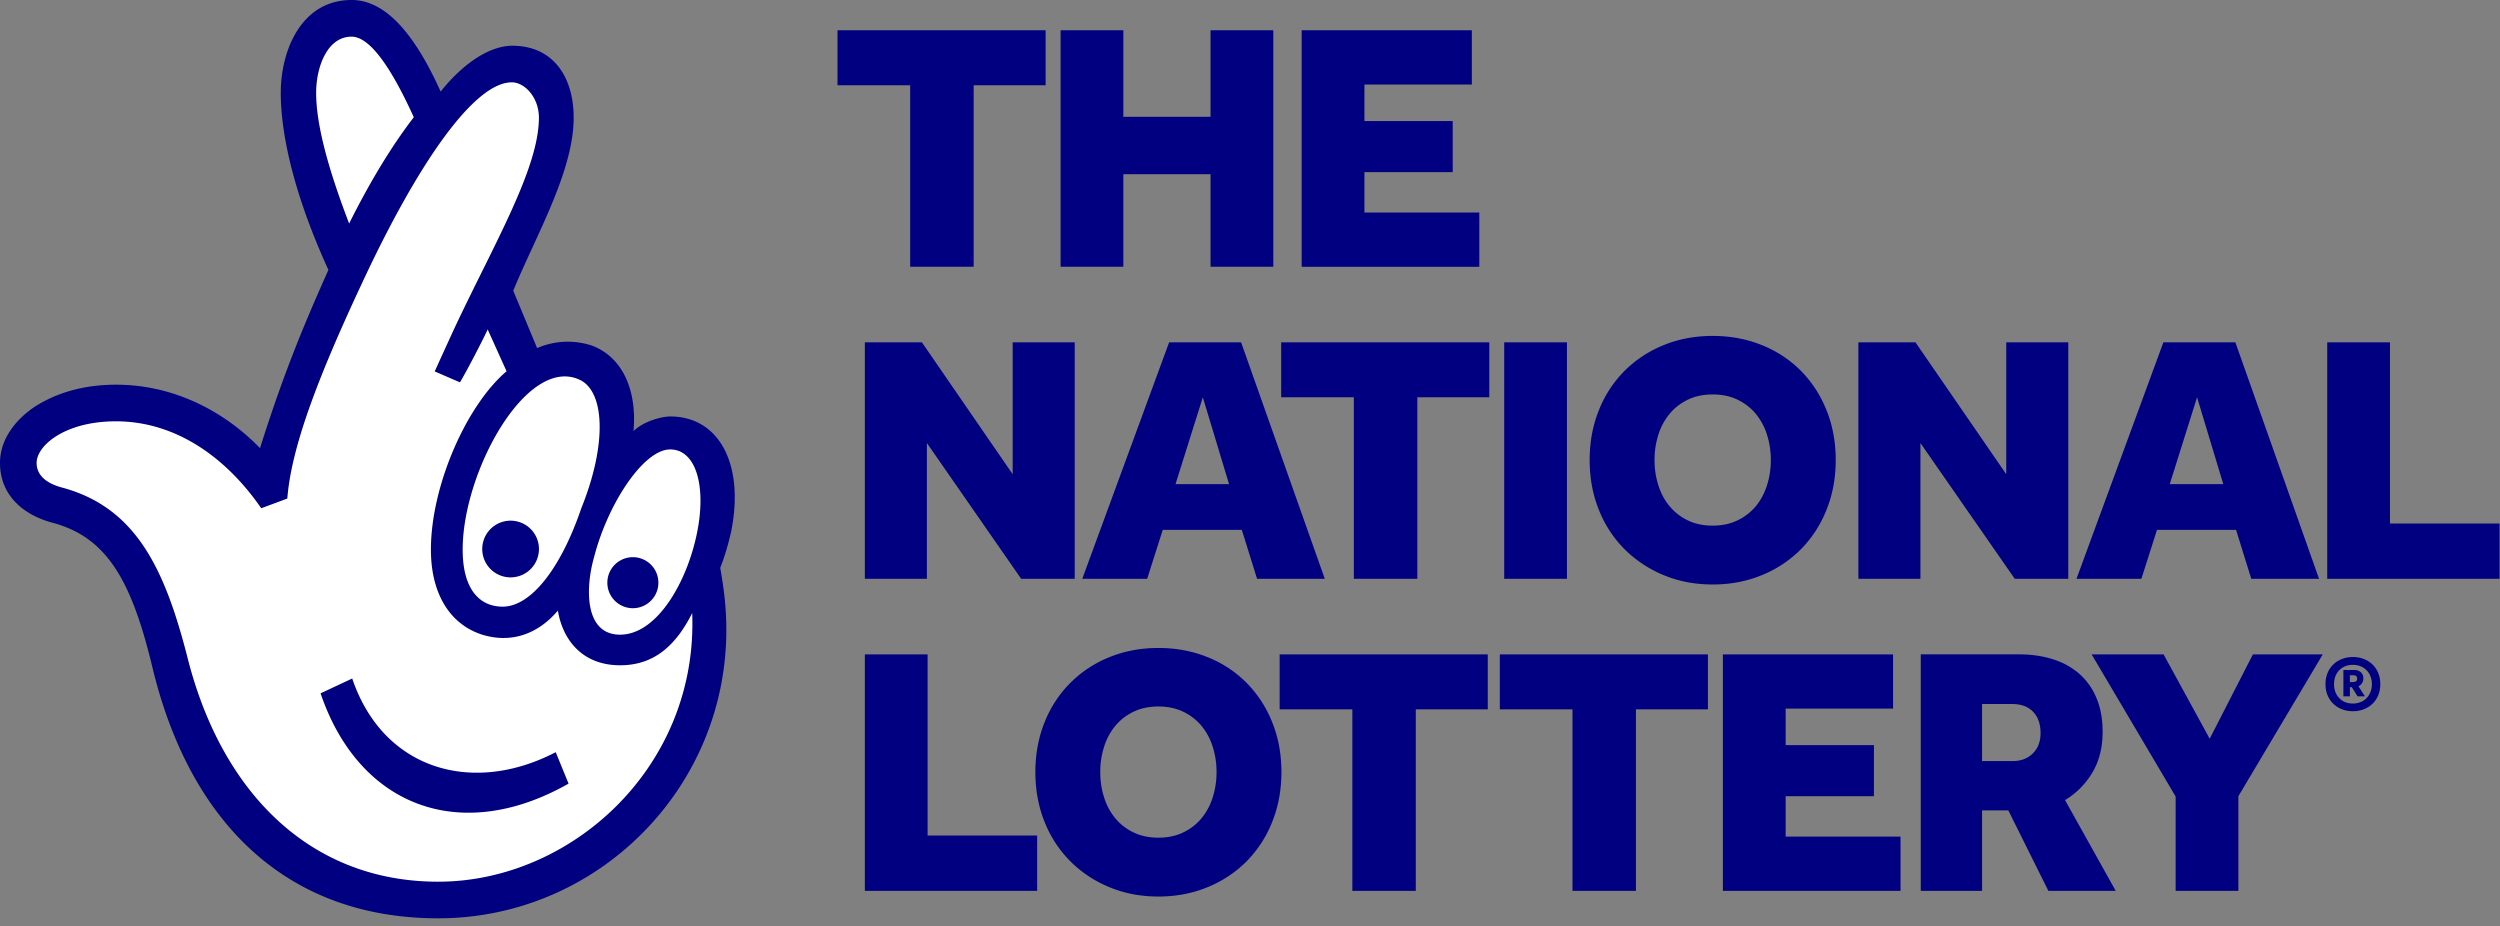
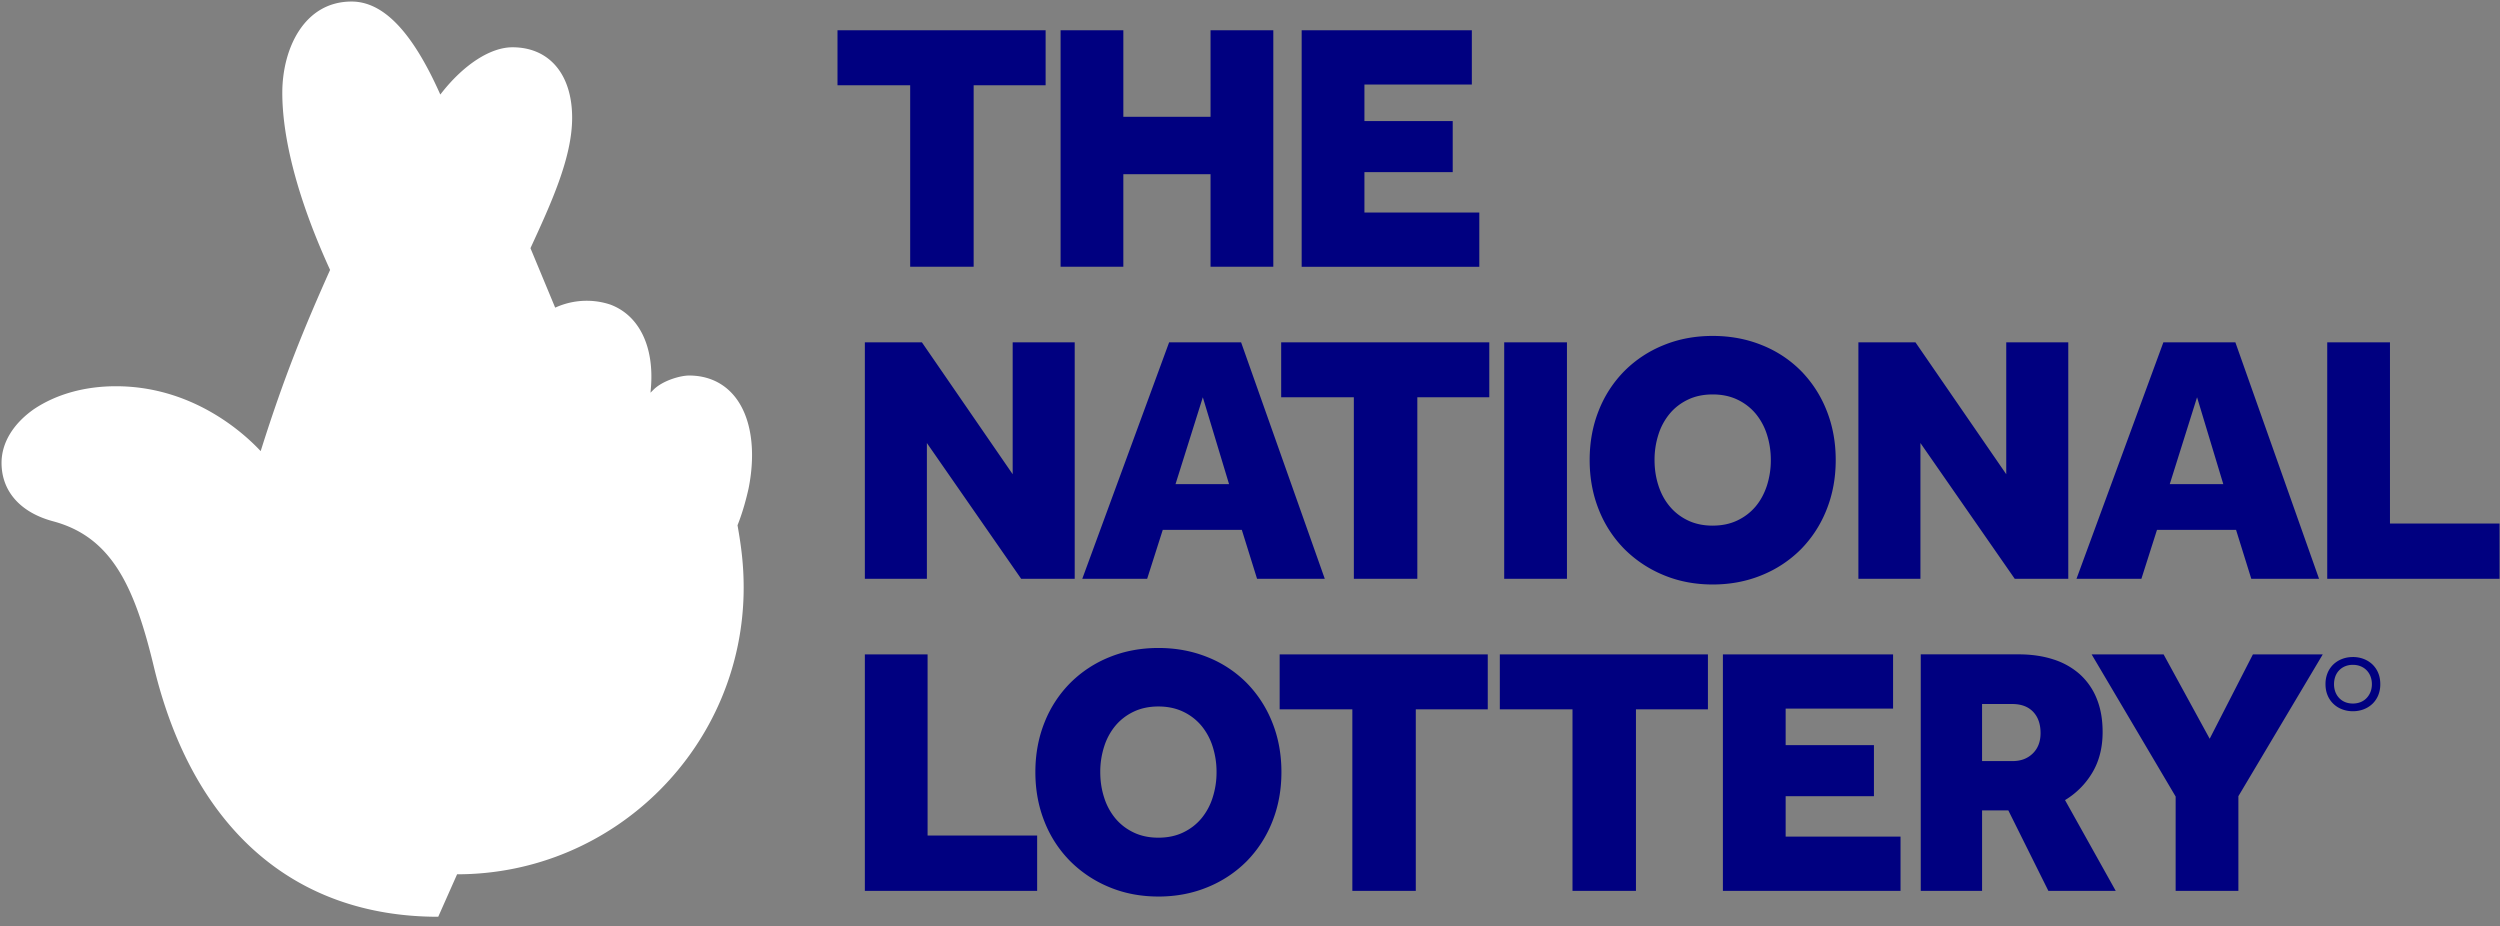
<svg xmlns="http://www.w3.org/2000/svg" viewBox="0 0 170 63">
  <rect x="0" y="0" width="170" height="63" fill="#808080" stroke="none" />
  <g fill="none">
-     <path d="M29.8 62.34c-9.814 0-16.677-6.016-19.323-16.94-1.315-5.497-2.864-8.888-6.882-9.957-2.218-.598-3.49-2.043-3.49-3.967 0-1.356.78-2.652 2.196-3.65 1.525-1.022 3.457-1.562 5.585-1.562 5.055 0 8.48 2.995 9.719 4.285l.121.126.053-.167c1.548-4.893 2.876-8.146 4.648-12.111l.019-.043-.02-.043c-2.67-5.852-3.23-9.755-3.23-11.998 0-2.991 1.474-6.208 4.711-6.208 2.142 0 4.092 2.017 5.963 6.166l.07.157.107-.135c1.523-1.928 3.317-3.078 4.8-3.078 2.503 0 4.058 1.837 4.058 4.794 0 2.711-1.432 5.821-2.817 8.829a72.877 72.877 0 0 0-1.283 2.888l-.016.041 1.679 4.04.097-.041a5.145 5.145 0 0 1 2.053-.426c.55 0 1.09.089 1.608.262 1.965.738 2.995 2.871 2.75 5.703l-.025.287.203-.203c.622-.622 1.826-.965 2.42-.965 1.264 0 2.33.485 3.084 1.403 1.131 1.38 1.483 3.669.962 6.278-.142.638-.387 1.586-.74 2.47l-.012.028.005.03c.248 1.406.413 2.661.413 4.214 0 10.748-8.742 19.493-19.487 19.493" fill="#FFF" />
-     <path d="M44.77 39.623a1.735 1.735 0 1 1-3.47 0 1.735 1.735 0 0 1 3.47 0Zm-8.122-2.334a1.928 1.928 0 1 1-3.855.002 1.928 1.928 0 0 1 3.855-.002Zm2.014 15.997c-7.392 4.196-14.266 1.517-16.863-6.139l2.151-1.008c2.114 6.237 8.203 7.946 13.838 5.01l.874 2.137ZM47.48 35.79c-.583 3.489-2.701 7.367-5.312 7.367-2.49 0-2.344-3.298-1.765-5.292.915-3.57 3.344-7.304 5.17-7.304 1.66 0 2.405 2.24 1.907 5.229ZM29.8 59.956c-8.715 0-14.693-6.06-17.018-15.114-1.576-6.228-3.57-10.376-8.632-11.707-.582-.166-1.66-.58-1.66-1.66 0-1.167 1.909-2.826 5.396-2.826 4.134 0 7.556 2.538 9.878 5.912l1.774-.661c.263-3.402 1.997-8.054 5.034-14.55C28.39 11.13 32.27 5.529 34.845 5.6c.821.023 1.801.997 1.801 2.409 0 3.404-3.002 8.504-5.625 14.059-.266.558-1.461 3.189-1.461 3.189l1.717.742c.563-.944 1.726-3.22 1.884-3.6l1.285 2.847c-2.738 2.327-5.144 7.804-5.144 12.124 0 3.155 1.41 5.126 3.487 5.788 1.907.586 3.734.025 5.146-1.637.333 1.995 1.66 3.718 4.234 3.718 2.277 0 3.77-1.306 4.9-3.55.412 10.462-8.222 18.267-17.27 18.267ZM21.498 6.312c0-1.742.746-3.819 2.41-3.819 1.16 0 2.57 1.827 4.23 5.479-1.409 1.828-2.905 4.235-4.397 7.227-1.497-3.903-2.243-6.81-2.243-8.887ZM39.409 25.82c1.734.802 1.868 4.41.125 8.726-1.413 4.155-3.444 6.692-5.336 6.706-1.493.009-2.737-1.056-2.737-3.88 0-5.315 4.364-13.205 7.948-11.552Zm6.165 2.5c-.583 0-1.827.33-2.495.996.253-2.908-.827-5.064-2.82-5.812a5.234 5.234 0 0 0-3.736.167l-1.621-3.903c1.493-3.656 4.108-8.104 4.108-11.758 0-2.82-1.425-4.899-4.165-4.899-1.662 0-3.49 1.36-4.88 3.117C28.058 1.995 26.063 0 23.907 0c-3.404 0-4.815 3.408-4.815 6.312 0 2.407.662 6.394 3.24 12.043-1.745 3.904-3.076 7.138-4.652 12.12-2.073-2.156-5.479-4.316-9.794-4.316-2.241 0-4.152.581-5.645 1.58C.83 28.736 0 30.062 0 31.476c0 2.075 1.412 3.488 3.568 4.07 3.735.993 5.396 3.984 6.807 9.879 2.575 10.63 9.214 17.02 19.425 17.02 10.791 0 19.59-8.799 19.59-19.596 0-1.575-.166-2.82-.413-4.234.33-.829.578-1.744.746-2.488.912-4.57-.83-7.807-4.15-7.807ZM160.21 46.329a.445.445 0 0 1-.237.05h-.18v-.459h.253c.071 0 .128.017.172.053.043.036.065.095.065.176 0 .087-.024.147-.074.18m.406.13a.606.606 0 0 0 .093-.343.515.515 0 0 0-.171-.404.647.647 0 0 0-.442-.151h-.744v1.79h.442v-.622h.13l.392.622h.499l-.44-.687a.568.568 0 0 0 .24-.205" fill="navy" />
+     <path d="M29.8 62.34c-9.814 0-16.677-6.016-19.323-16.94-1.315-5.497-2.864-8.888-6.882-9.957-2.218-.598-3.49-2.043-3.49-3.967 0-1.356.78-2.652 2.196-3.65 1.525-1.022 3.457-1.562 5.585-1.562 5.055 0 8.48 2.995 9.719 4.285l.121.126.053-.167c1.548-4.893 2.876-8.146 4.648-12.111l.019-.043-.02-.043c-2.67-5.852-3.23-9.755-3.23-11.998 0-2.991 1.474-6.208 4.711-6.208 2.142 0 4.092 2.017 5.963 6.166l.07.157.107-.135c1.523-1.928 3.317-3.078 4.8-3.078 2.503 0 4.058 1.837 4.058 4.794 0 2.711-1.432 5.821-2.817 8.829l-.016.041 1.679 4.04.097-.041a5.145 5.145 0 0 1 2.053-.426c.55 0 1.09.089 1.608.262 1.965.738 2.995 2.871 2.75 5.703l-.025.287.203-.203c.622-.622 1.826-.965 2.42-.965 1.264 0 2.33.485 3.084 1.403 1.131 1.38 1.483 3.669.962 6.278-.142.638-.387 1.586-.74 2.47l-.012.028.005.03c.248 1.406.413 2.661.413 4.214 0 10.748-8.742 19.493-19.487 19.493" fill="#FFF" />
    <path d="M161.19 47.06a1.27 1.27 0 0 1-.27.417 1.16 1.16 0 0 1-.408.27 1.401 1.401 0 0 1-.515.093c-.19 0-.363-.032-.518-.093a1.168 1.168 0 0 1-.405-.27 1.223 1.223 0 0 1-.266-.417 1.481 1.481 0 0 1-.094-.536c0-.195.032-.375.094-.539a1.184 1.184 0 0 1 .67-.682 1.37 1.37 0 0 1 .519-.094c.186 0 .357.031.515.094a1.187 1.187 0 0 1 .678.682c.065.164.098.344.098.54 0 .196-.033.375-.098.535m.143-1.872a1.781 1.781 0 0 0-.592-.375 2.016 2.016 0 0 0-.744-.135c-.267 0-.515.045-.744.135a1.78 1.78 0 0 0-.592.375 1.704 1.704 0 0 0-.389.582 1.976 1.976 0 0 0-.138.754c0 .274.046.522.138.749a1.709 1.709 0 0 0 .981.955c.23.09.477.136.744.136s.515-.046.744-.136a1.78 1.78 0 0 0 .592-.375 1.72 1.72 0 0 0 .389-.58 1.97 1.97 0 0 0 .138-.749c0-.277-.046-.53-.138-.754a1.704 1.704 0 0 0-.39-.582M61.892 5.797H56.95V2.06h14.152v3.736h-4.894V18.14h-4.316zM72.12 2.06h4.267v5.884h5.93V2.06h4.268v16.08h-4.268v-6.292h-5.93v6.292H72.12zm16.393 0h11.572v3.69h-7.304v2.483h6.003v3.472h-6.003v2.748h7.812v3.688h-12.08zM58.81 23.279h3.88l6.172 8.968v-8.968h4.218v16.08h-3.64l-6.412-9.234v9.234H58.81zm24.766 9.643-1.784-5.908-1.857 5.908h3.64ZM79.5 23.278h4.895l5.69 16.08H85.48l-1.036-3.326h-5.377l-1.06 3.326h-4.412l5.906-16.08Zm12.561 3.737H87.12v-3.737h14.152v3.737h-4.894v12.344h-4.316zm10.225 12.345h4.267V23.279h-4.267zm14.177-3.618c.626 0 1.184-.115 1.675-.35.49-.232.904-.55 1.243-.952.337-.402.593-.876.77-1.421a5.63 5.63 0 0 0 .265-1.737c0-.611-.089-1.19-.265-1.736a4.214 4.214 0 0 0-.77-1.422 3.654 3.654 0 0 0-1.243-.952c-.491-.234-1.049-.35-1.675-.35-.627 0-1.186.116-1.676.35-.49.233-.905.55-1.241.952a4.174 4.174 0 0 0-.772 1.422 5.592 5.592 0 0 0-.265 1.736c0 .612.088 1.19.265 1.737.176.545.433 1.02.772 1.42.336.403.75.721 1.24.954.49.234 1.05.35 1.677.35m0 4.002c-1.206 0-2.319-.213-3.34-.64a8.143 8.143 0 0 1-2.653-1.758 7.955 7.955 0 0 1-1.747-2.677c-.417-1.037-.626-2.166-.626-3.388s.209-2.35.626-3.387a7.95 7.95 0 0 1 1.747-2.676 7.962 7.962 0 0 1 2.654-1.748c1.02-.419 2.133-.628 3.339-.628 1.205 0 2.322.21 3.35.628a7.81 7.81 0 0 1 2.653 1.748 8.036 8.036 0 0 1 1.736 2.676c.417 1.036.627 2.165.627 3.387s-.21 2.351-.627 3.388a8.042 8.042 0 0 1-1.736 2.677 7.984 7.984 0 0 1-2.652 1.759c-1.03.426-2.146.639-3.351.639m9.908-16.466h3.881l6.173 8.968v-8.968h4.218v16.08h-3.64l-6.414-9.234v9.234h-4.218zm24.813 9.643-1.784-5.908-1.857 5.908h3.64Zm-4.074-9.644h4.895l5.69 16.08h-4.607l-1.036-3.326h-5.377l-1.06 3.326h-4.413l5.908-16.08Zm11.142.001h4.266v12.319h7.452v3.76h-11.718zM58.81 44.497h4.266v12.32h7.45v3.762H58.81zm19.961 12.465c.627 0 1.185-.116 1.676-.35.49-.233.904-.55 1.242-.952a4.18 4.18 0 0 0 .77-1.423 5.58 5.58 0 0 0 .266-1.736 5.61 5.61 0 0 0-.265-1.736 4.19 4.19 0 0 0-.77-1.422 3.654 3.654 0 0 0-1.243-.952c-.491-.232-1.05-.35-1.676-.35-.626 0-1.185.118-1.675.35-.49.233-.904.55-1.243.952a4.17 4.17 0 0 0-.77 1.422 5.598 5.598 0 0 0-.265 1.736c0 .612.087 1.19.265 1.736a4.19 4.19 0 0 0 .77 1.423c.339.403.753.72 1.243.952.49.234 1.049.35 1.675.35m0 4.002c-1.205 0-2.318-.213-3.339-.639a8.128 8.128 0 0 1-2.652-1.76 7.928 7.928 0 0 1-1.748-2.677c-.417-1.037-.627-2.164-.627-3.387 0-1.22.21-2.35.627-3.387a7.947 7.947 0 0 1 1.748-2.675 7.963 7.963 0 0 1 2.652-1.749c1.02-.417 2.134-.628 3.34-.628 1.205 0 2.321.211 3.35.628a7.81 7.81 0 0 1 2.652 1.749 8.049 8.049 0 0 1 1.736 2.675c.418 1.037.627 2.167.627 3.387 0 1.223-.21 2.35-.627 3.387a8.03 8.03 0 0 1-1.736 2.677 7.987 7.987 0 0 1-2.652 1.76c-1.029.426-2.145.64-3.35.64m13.188-12.73h-4.943v-3.738h14.151v3.738h-4.894v12.344H91.96zm14.97 0h-4.942v-3.738h14.151v3.738h-4.894v12.344h-4.315zm10.227-3.738h11.572v3.69h-7.305v2.483h6.004v3.47h-6.004v2.75h7.812v3.689h-12.079zm19.697 7.257c.563 0 1.02-.172 1.374-.518.354-.346.53-.808.53-1.386 0-.611-.168-1.094-.505-1.447-.338-.353-.812-.53-1.423-.53h-2.05v3.881h2.074Zm-6.243-7.258h6.653c.868 0 1.651.114 2.35.339a4.95 4.95 0 0 1 1.797 1 4.46 4.46 0 0 1 1.157 1.652c.273.659.41 1.422.41 2.29 0 1.06-.234 1.981-.7 2.762a5.372 5.372 0 0 1-1.856 1.867l3.447 6.172h-4.58l-2.723-5.472h-1.785v5.472h-4.17V44.496Zm17.333 9.669-5.714-9.668h4.894l3.135 5.738 2.94-5.738h4.75l-5.738 9.644v6.438h-4.267z" fill="navy" />
  </g>
</svg>